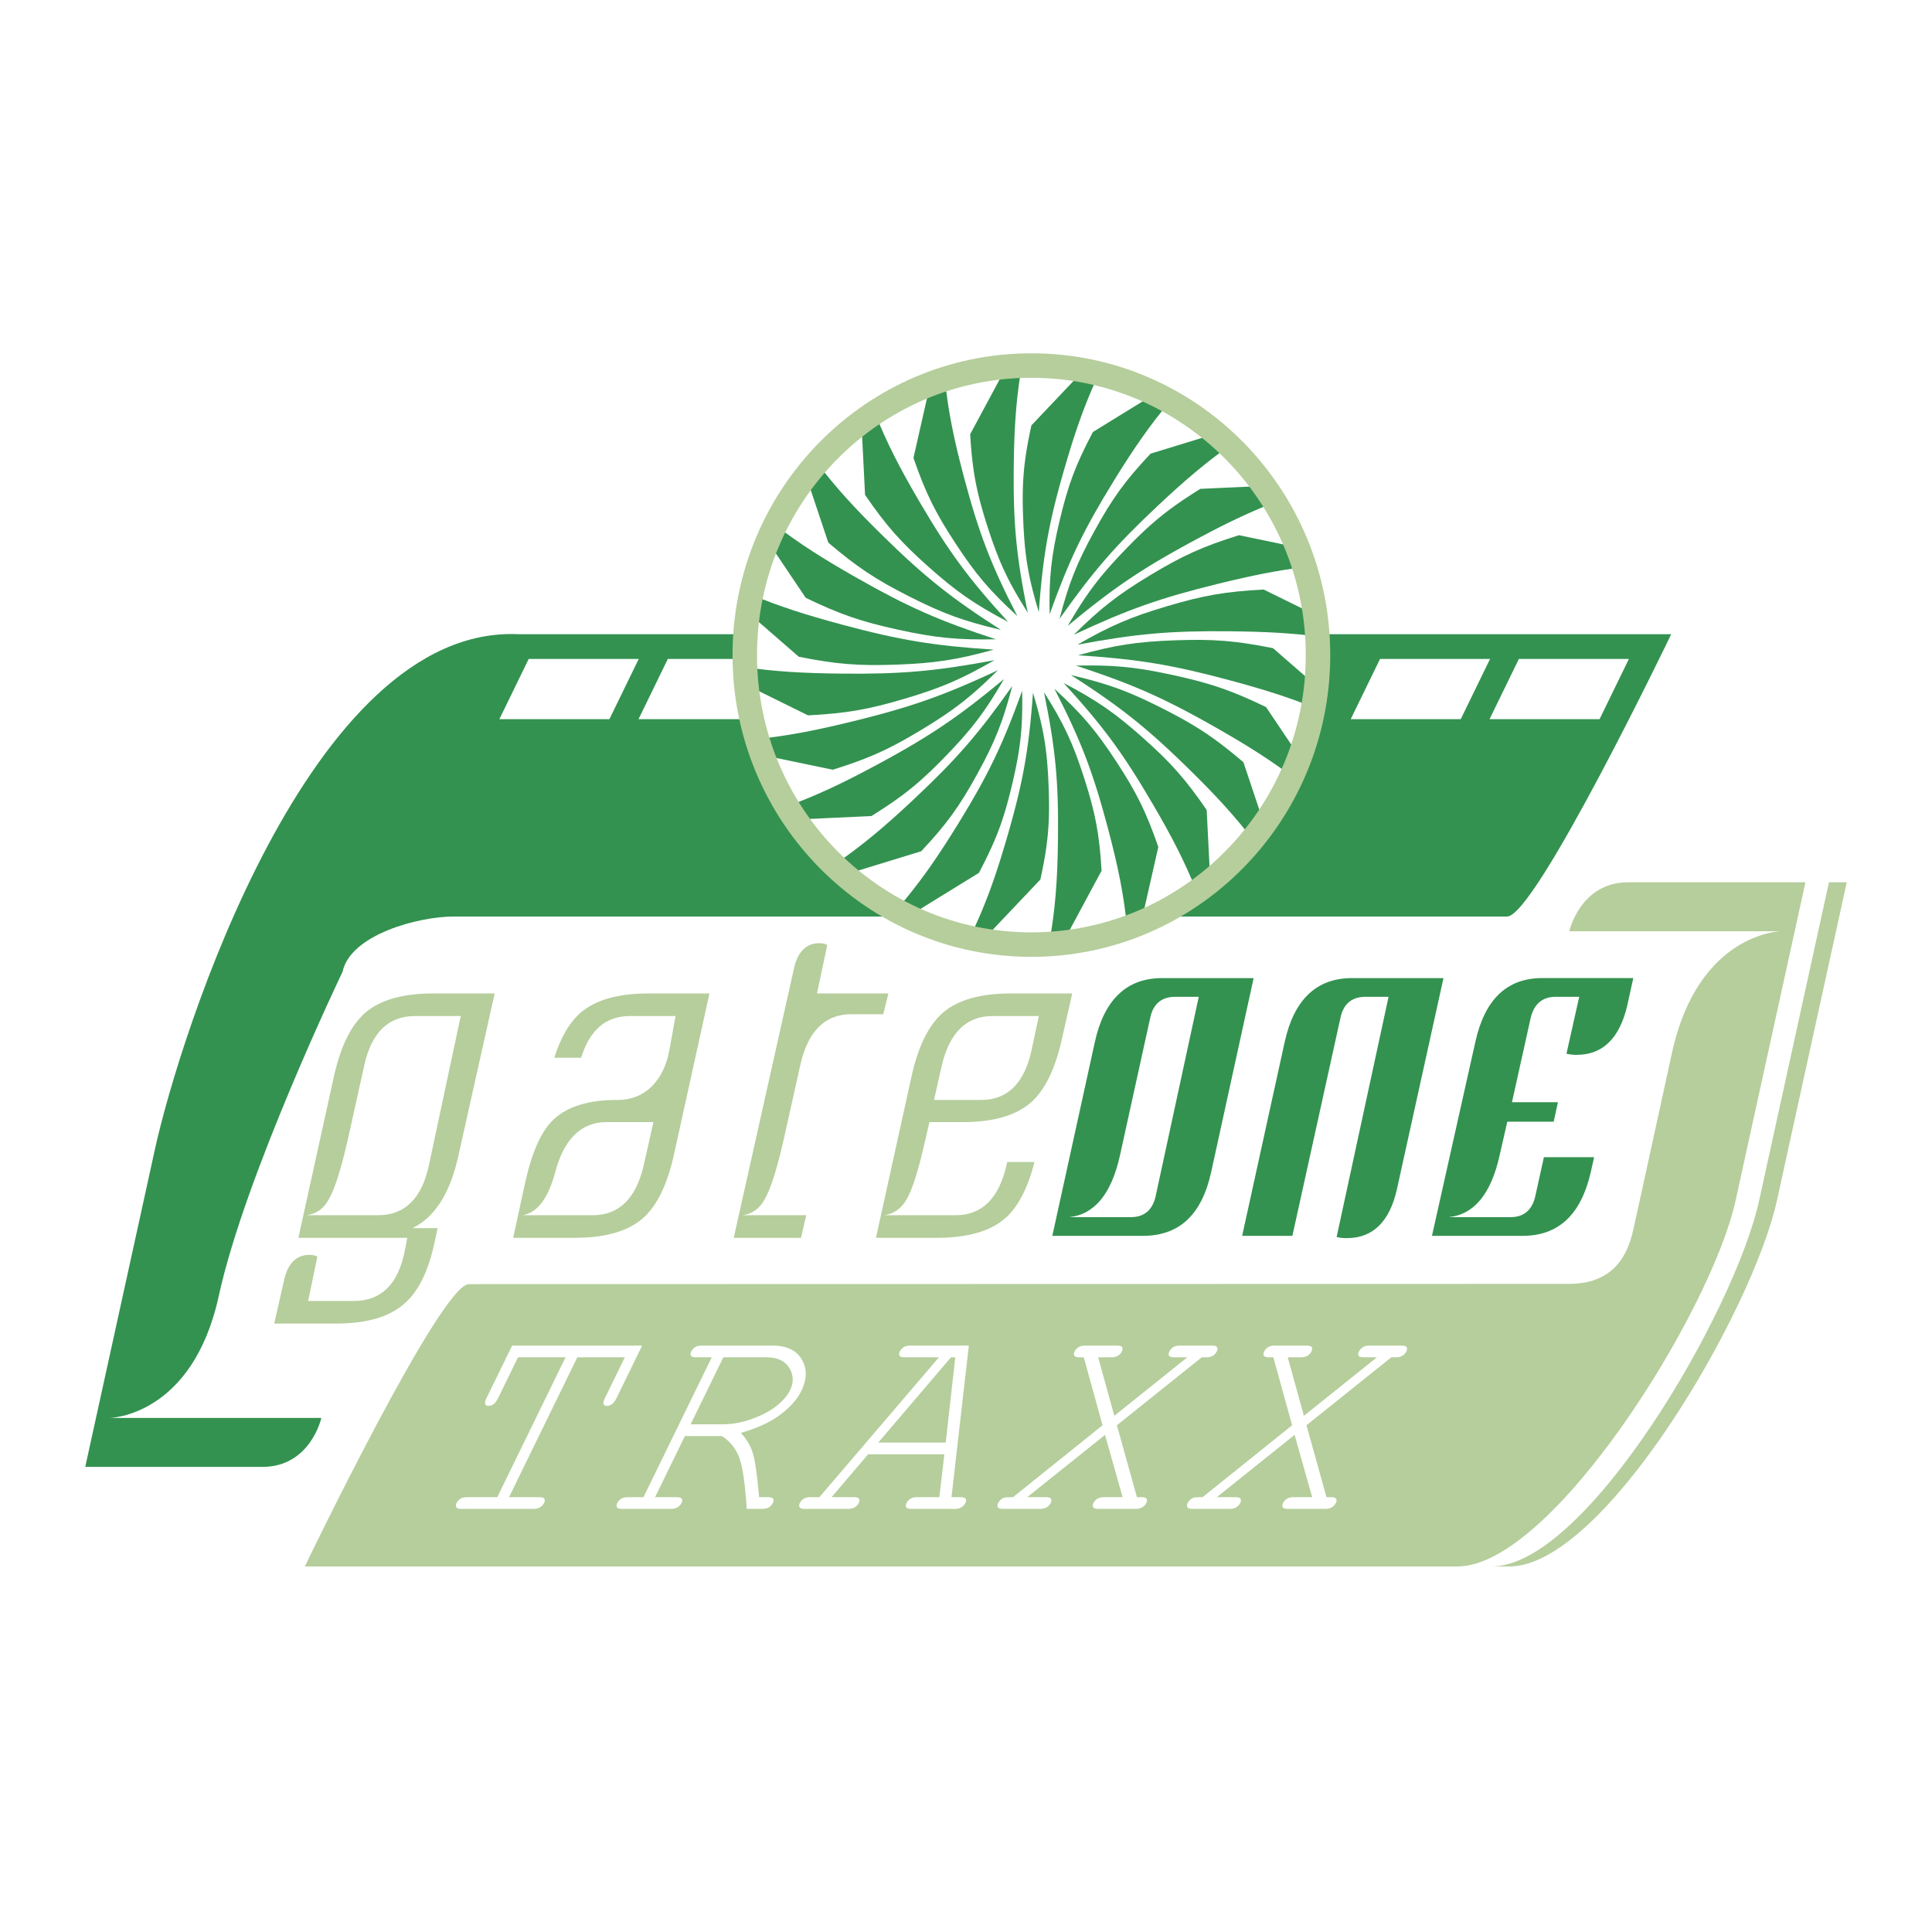
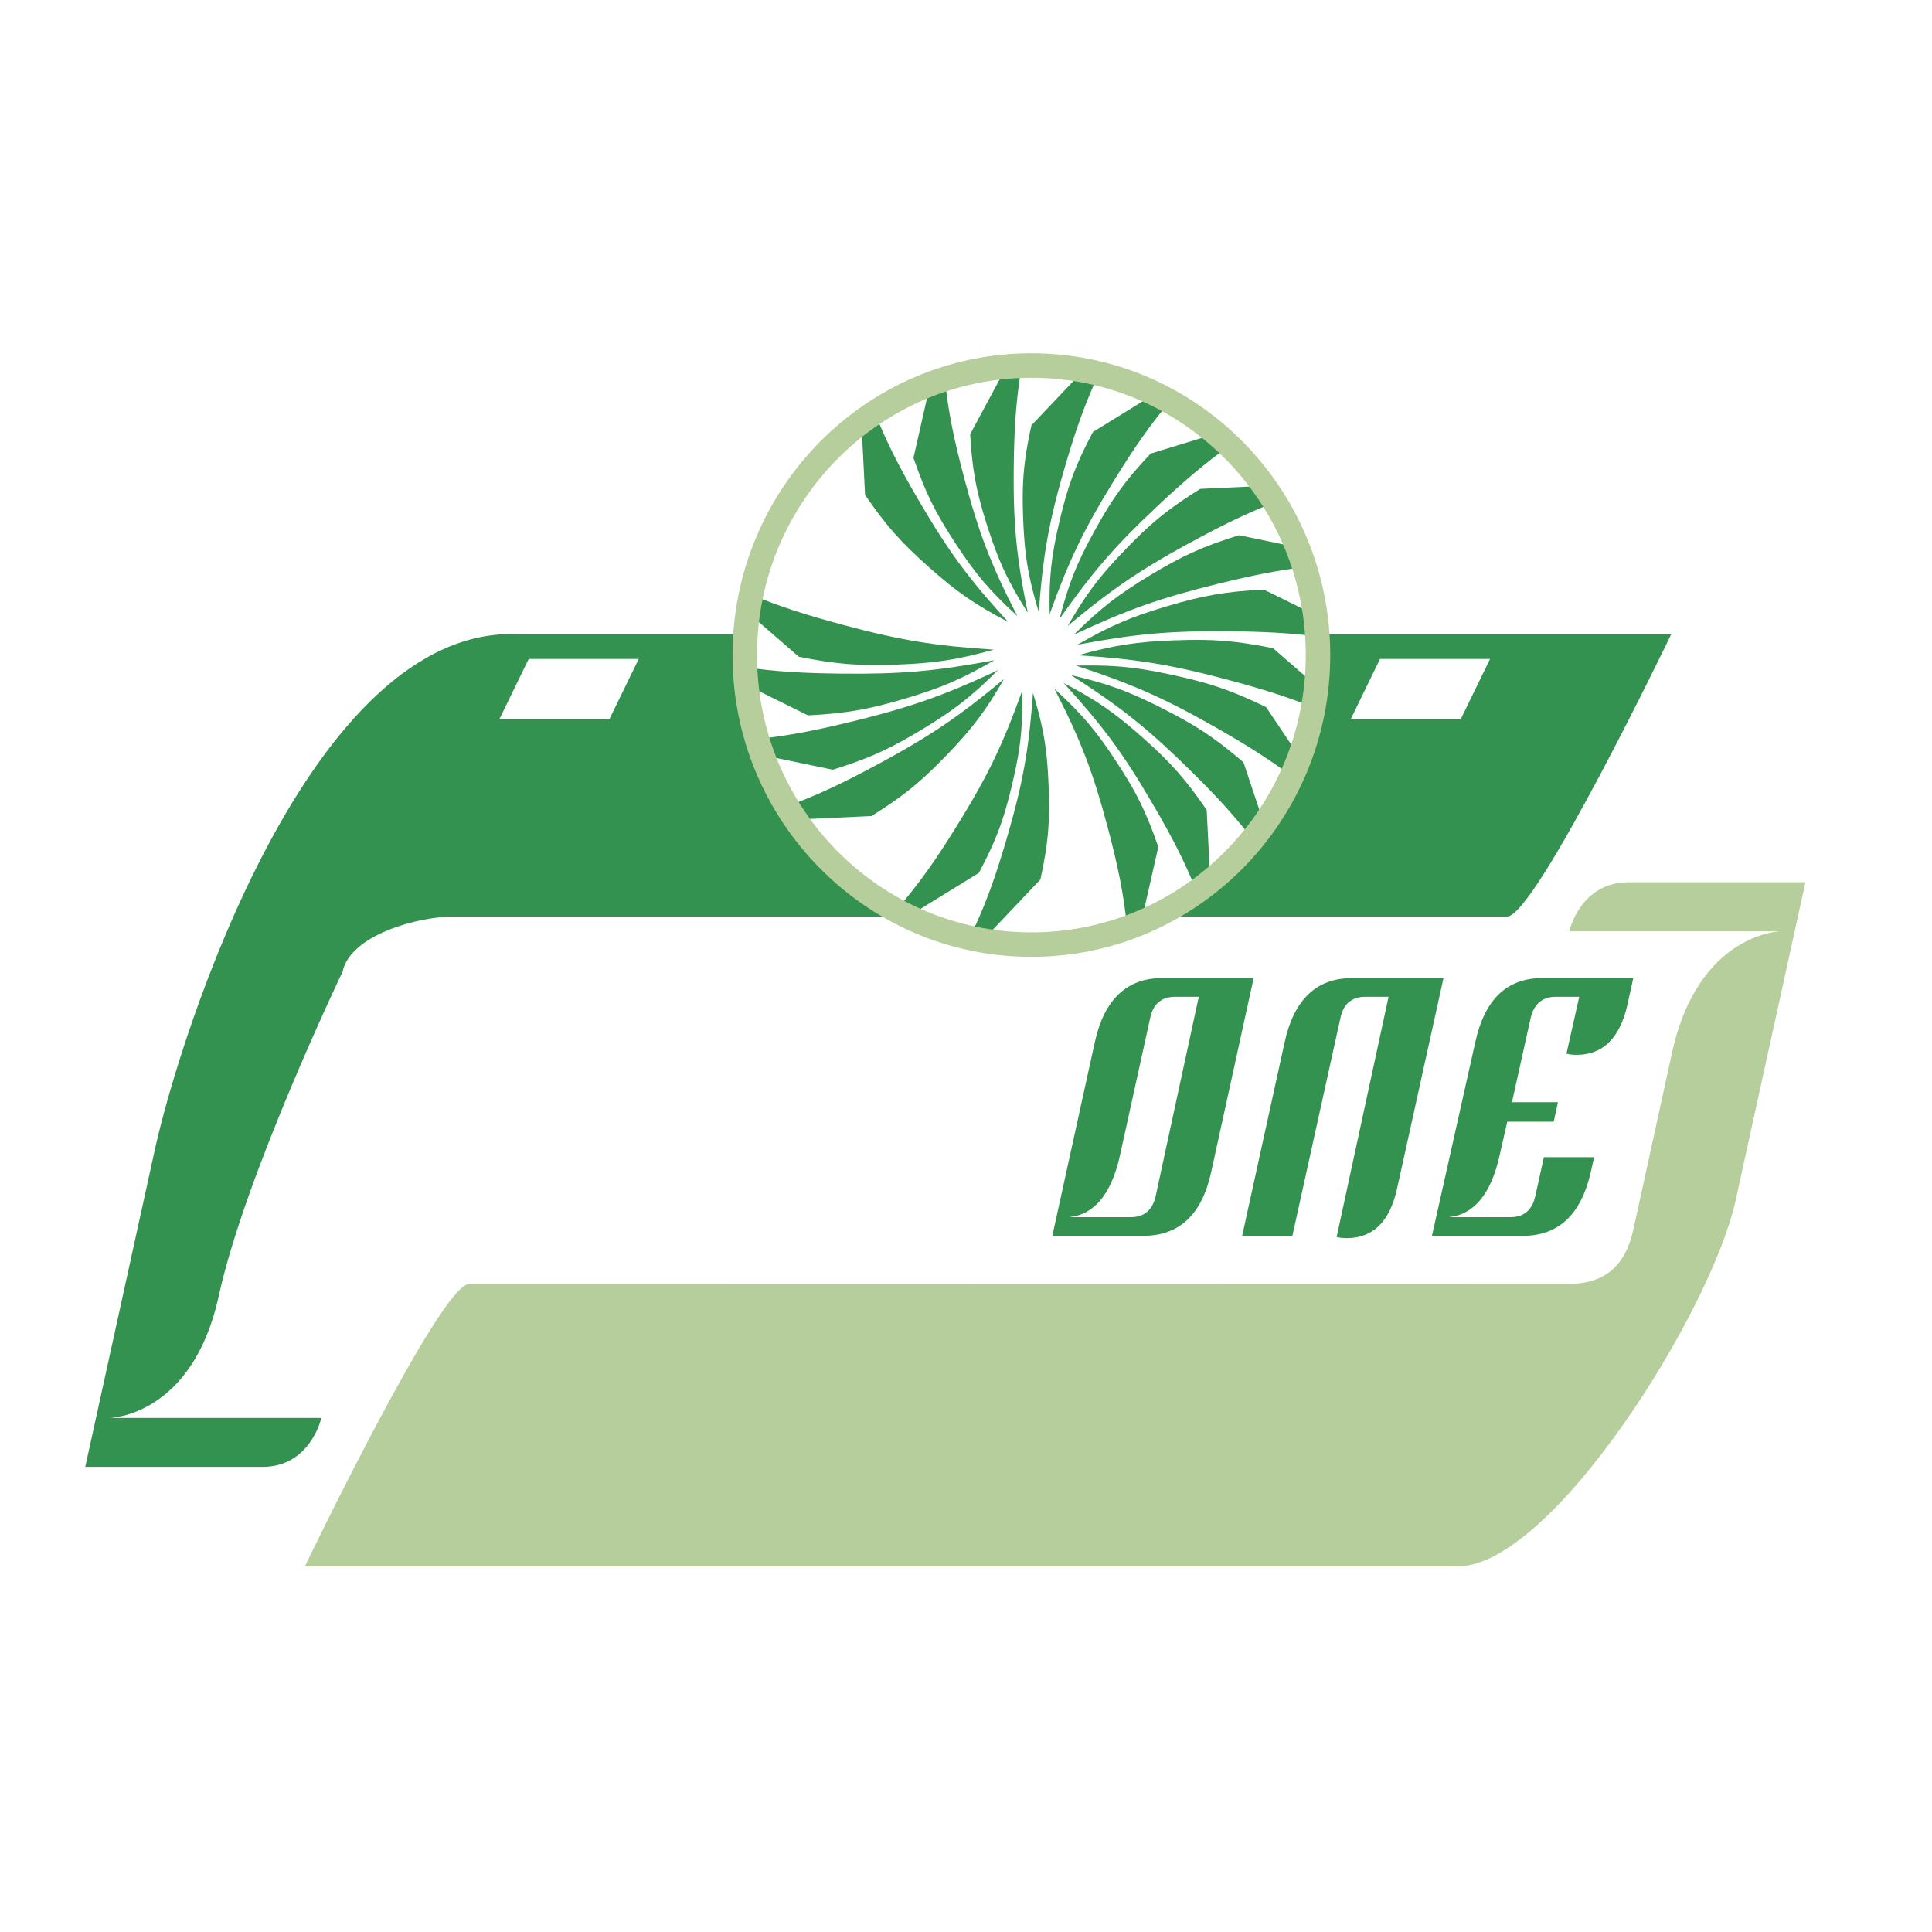
<svg xmlns="http://www.w3.org/2000/svg" width="2500" height="2500" viewBox="0 0 192.756 192.756">
  <path fill-rule="evenodd" clip-rule="evenodd" fill="#fff" d="M0 0h192.756v192.756H0V0z" />
  <path d="M51.747 63.274c-20.895-.976-33.827 40.237-36.271 51.304l-6.971 31.775h17.667c4.817 0 5.889-4.887 5.889-4.887H10.946s8.258-.125 10.881-12.176c2.624-12.051 12.352-32.342 12.352-32.342.779-3.689 7.543-5.507 11.098-5.507H150.37c2.822 0 16.369-28.168 16.369-28.168H51.747v.001z" fill-rule="evenodd" clip-rule="evenodd" fill="#339250" />
  <path d="M145.406 156.285c9.445 0 25.307-25.42 27.75-36.484l6.973-31.776h-17.668c-4.816 0-5.889 4.886-5.889 4.886h21.113s-8.258.126-10.881 12.175c-2.623 12.051-3.832 17.525-3.832 17.525-.779 3.689-2.891 5.482-6.445 5.482l-109.745.023c-2.823 0-16.369 28.168-16.369 28.168h114.993v.001z" fill-rule="evenodd" clip-rule="evenodd" fill="#b5ce9c" />
-   <path d="M148.82 156.285h1.775c9.443 0 24.24-25.42 26.684-36.484l6.973-31.776h-1.775l-6.971 31.776c-2.445 11.064-17.242 36.484-26.686 36.484zM49.352 99.117l-3.64 16.283c-.82 3.68-2.358 6.072-4.562 7.129h2.511l-.307 1.426c-.616 2.898-1.641 4.969-3.077 6.164-1.487 1.289-3.742 1.934-6.767 1.934h-6.152l.974-4.279c.359-1.701 1.23-2.574 2.512-2.574.358 0 .615.045.819.184l-.922 4.414h4.562c2.718 0 4.409-1.656 5.076-4.967l.255-1.334H29.769l3.587-16.283c.667-2.898 1.693-4.969 3.128-6.211 1.487-1.24 3.691-1.885 6.716-1.885h6.152v-.001zm-3.383 2.254h-4.563c-2.666 0-4.357 1.656-5.075 4.967l-1.641 7.406c-.666 2.898-1.282 4.877-1.896 5.934-.513.92-1.23 1.428-2.205 1.564h7.126c2.666 0 4.357-1.656 5.074-4.969l3.18-14.902zM88.636 99.117l-.513 2.07h-3.179c-2.614 0-4.305 1.656-5.075 4.967l-1.692 7.59c-.666 2.898-1.281 4.877-1.896 5.934-.513.92-1.23 1.428-2.204 1.564h6.355l-.512 2.254h-6.716l5.999-26.818c.358-1.701 1.229-2.575 2.512-2.575.358 0 .615.046.82.185l-1.026 4.83h7.127v-.001zM64.683 99.117c-3.024 0-5.23.645-6.717 1.885-1.14.986-2.02 2.498-2.668 4.529h2.684c.847-2.77 2.463-4.16 4.855-4.16h4.562l-.614 3.402c-.257 1.428-.821 2.623-1.642 3.498-.922.965-2.102 1.471-3.485 1.471h-.103c-2.82 0-4.921.645-6.307 1.932-1.229 1.15-2.153 3.221-2.819 6.164l-1.23 5.658h6.151c3.026 0 5.281-.645 6.768-1.932 1.384-1.197 2.409-3.266 3.076-6.164l3.588-16.283h-6.099zm-.462 17.156c-.77 3.312-2.461 4.969-5.076 4.969h-7.023c1.486-.23 2.563-1.656 3.282-4.324.871-3.312 2.613-4.967 5.125-4.967h4.666l-.974 4.322zM100.494 115.932l-.078.342c-.77 3.312-2.461 4.969-5.076 4.969h-7.125c.973-.137 1.691-.645 2.255-1.609.564-.967 1.18-2.945 1.846-5.889l.411-1.793h3.332c3.024 0 5.28-.645 6.768-1.934 1.383-1.195 2.408-3.266 3.074-6.162l1.076-4.738h-6.15c-3.025 0-5.23.645-6.717 1.885-1.435 1.242-2.46 3.312-3.127 6.211l-3.588 16.283h6.101c3.024 0 5.281-.645 6.767-1.932 1.299-1.121 2.281-3.012 2.947-5.633h-2.716zm-6.538-9.594c.77-3.311 2.461-4.967 5.076-4.967h4.615l-.719 3.357c-.717 3.357-2.41 5.014-5.025 5.014h-4.715l.768-3.404z" fill-rule="evenodd" clip-rule="evenodd" fill="#b5ce9c" />
-   <path d="M57.599 135.418l-6.812 13.955h3.006c.273 0 .445.051.514.16.067.105.058.248-.028.424a1.045 1.045 0 0 1-.383.418c-.176.109-.401.166-.674.166h-7.185c-.272 0-.442-.057-.512-.166-.062-.113-.056-.252.025-.418a1.03 1.03 0 0 1 .386-.424c.176-.109.398-.16.671-.16h3.006l6.812-13.955h-4.743l-1.979 4.055c-.139.285-.291.488-.459.613a.851.851 0 0 1-.507.18c-.165 0-.271-.061-.326-.18-.048-.125-.005-.328.135-.613l2.55-5.223h12.971l-2.55 5.223c-.139.285-.291.488-.459.613-.161.119-.333.18-.507.18s-.285-.061-.335-.18c-.043-.125.005-.328.144-.613l1.979-4.055h-4.74zM68.334 143.275l-2.977 6.098h2.136c.287 0 .464.051.528.16.066.105.058.248-.028.424a1.045 1.045 0 0 1-.383.418c-.171.109-.401.166-.688.166h-4.851c-.277 0-.447-.057-.512-.166-.062-.113-.056-.252.026-.418.085-.176.216-.318.385-.424.171-.109.394-.16.672-.16H64.2l6.812-13.955h-1.557c-.278 0-.45-.053-.516-.156-.064-.109-.056-.252.03-.428s.217-.318.385-.424c.171-.109.395-.16.672-.16h7.001c1.444 0 2.433.461 2.969 1.387.538.922.523 1.963-.042 3.123-.408.836-1.1 1.625-2.071 2.361s-2.294 1.355-3.968 1.844c.547.576.94 1.227 1.175 1.949.233.727.45 2.211.646 4.459h.885c.273 0 .445.051.514.16.067.105.058.248-.028.424a1.045 1.045 0 0 1-.383.418c-.176.109-.401.166-.674.166h-1.548c-.166-2.59-.43-4.324-.783-5.209-.356-.879-.924-1.568-1.706-2.057h-3.679zm.571-1.17h3.157c1.012 0 2.02-.186 3.021-.561 1.004-.371 1.815-.809 2.431-1.307.615-.5 1.054-1.014 1.307-1.531.38-.779.354-1.525-.079-2.229s-1.2-1.061-2.315-1.061H72.17l-3.265 6.689zM94.221 145.096h-7.608l-3.646 4.277h2.221c.273 0 .445.051.514.16.067.105.058.248-.028.424a1.045 1.045 0 0 1-.383.418c-.175.109-.401.166-.674.166h-4.329c-.277 0-.447-.057-.511-.166-.062-.113-.056-.252.025-.418.085-.176.216-.318.385-.424.171-.109.395-.16.672-.16h.894l11.926-13.955h-3.416c-.278 0-.45-.053-.516-.156-.069-.109-.056-.252.03-.428s.212-.318.385-.424c.171-.109.394-.16.672-.16h5.829l-1.732 15.123h.898c.273 0 .445.051.509.16.071.105.063.248-.023.424a1.024 1.024 0 0 1-.388.418c-.171.109-.396.166-.669.166h-4.314c-.287 0-.461-.057-.526-.166-.067-.113-.056-.252.025-.418.086-.176.212-.318.385-.424.171-.109.399-.16.686-.16h2.202l.505-4.277zm.133-1.17l.954-8.508h-.428l-7.254 8.508h6.728zM111.434 142.201l1.998 7.172h.443c.277 0 .449.051.514.16.066.105.057.248-.027.424a1.058 1.058 0 0 1-.385.418c-.17.109-.396.166-.674.166h-3.721c-.277 0-.447-.057-.512-.166-.062-.113-.057-.252.025-.418.086-.176.217-.318.385-.424.172-.109.395-.16.672-.16h1.85l-1.752-6.213-7.762 6.213h1.85c.271 0 .445.051.514.16.066.105.059.248-.027.424a1.067 1.067 0 0 1-.383.418c-.176.109-.402.166-.674.166h-3.699c-.273 0-.441-.057-.512-.166-.062-.113-.055-.252.025-.418.062-.129.158-.246.283-.348a.857.857 0 0 1 .344-.193c.104-.029.393-.043.859-.043l8.934-7.172-1.873-6.783h-.428c-.273 0-.445-.053-.516-.156-.064-.109-.057-.252.029-.428s.217-.318.385-.424c.176-.109.398-.16.672-.16h3.156c.287 0 .465.051.529.16.066.105.059.248-.027.424s-.217.318-.389.428c-.168.104-.396.156-.684.156h-1.293l1.615 5.836 7.285-5.836h-1.293c-.287 0-.463-.053-.531-.156-.062-.109-.055-.252.031-.428s.217-.318.385-.424c.172-.109.398-.16.686-.16h3.172c.273 0 .445.051.514.16.066.105.059.248-.027.424s-.217.318-.389.428c-.172.104-.396.156-.668.156h-.443l-8.466 6.783zM130.348 142.201l1.998 7.172h.441c.277 0 .451.051.516.16.066.105.057.248-.029.424-.08.166-.209.305-.383.418-.17.109-.396.166-.674.166h-3.721c-.277 0-.447-.057-.512-.166-.062-.113-.057-.252.025-.418.086-.176.217-.318.385-.424.172-.109.395-.16.672-.16h1.85l-1.754-6.213-7.76 6.213h1.85c.271 0 .443.051.514.16.066.105.057.248-.029.424-.08.166-.209.305-.383.418-.176.109-.4.166-.674.166h-3.697c-.273 0-.443-.057-.512-.166-.062-.113-.057-.252.025-.418.062-.129.158-.246.281-.348a.876.876 0 0 1 .346-.193c.104-.029.393-.043.857-.043l8.936-7.172-1.873-6.783h-.428c-.273 0-.445-.053-.518-.156-.064-.109-.055-.252.031-.428s.217-.318.385-.424c.176-.109.398-.16.672-.16h3.156c.287 0 .465.051.529.16.066.105.057.248-.029.424a1.034 1.034 0 0 1-.387.428c-.168.104-.396.156-.684.156h-1.293l1.615 5.836 7.285-5.836h-1.293c-.287 0-.465-.053-.531-.156-.064-.109-.055-.252.031-.428s.217-.318.385-.424c.17-.109.398-.16.686-.16h3.172c.271 0 .443.051.514.16.066.105.059.248-.027.424s-.217.318-.389.428c-.174.104-.396.156-.67.156h-.441l-8.466 6.783zM151.539 65.741h10.977l-2.926 6.009h-10.977l2.926-6.009zM66.631 65.741h10.977l-2.925 6.009H63.706l2.925-6.009z" fill-rule="evenodd" clip-rule="evenodd" fill="#fff" />
  <path d="M74.306 65.357c0-15.954 12.802-28.887 28.596-28.887 15.793 0 28.596 12.933 28.596 28.887s-12.803 28.887-28.596 28.887c-15.794 0-28.596-12.933-28.596-28.887z" fill-rule="evenodd" clip-rule="evenodd" fill="#fff" />
  <path d="M116.711 40.059c-1.98 2.359-3.541 4.6-5.545 7.848-3.037 4.922-4.482 7.92-6.445 13.371-.07-3.665.156-5.778 1-9.344.85-3.583 1.602-5.583 3.32-8.833l6.189-3.814c.502.243.997.501 1.481.772z" fill-rule="evenodd" clip-rule="evenodd" fill="#339250" />
  <path d="M122.662 44.478c-2.393 1.704-4.436 3.436-7.117 5.952-4.26 3.998-6.465 6.534-9.838 11.318.928-3.568 1.717-5.552 3.49-8.778 1.789-3.259 3.055-5.003 5.594-7.709l6.525-2.001c.461.392.911.797 1.346 1.218z" fill-rule="evenodd" clip-rule="evenodd" fill="#339250" />
  <path d="M127.195 50.116c-2.621 1.016-4.984 2.154-8.102 3.836-5.201 2.807-8.012 4.708-12.564 8.494 1.869-3.221 3.166-4.939 5.744-7.613 2.611-2.706 4.303-4.075 7.486-6.06l6.35-.293a29.72 29.72 0 0 1 1.086 1.636z" fill-rule="evenodd" clip-rule="evenodd" fill="#339250" />
  <path d="M130.148 56.574c-2.703.333-5.234.838-8.58 1.66-5.793 1.422-9.02 2.561-14.432 5.091 2.676-2.65 4.391-3.987 7.607-5.93 3.25-1.964 5.25-2.866 8.869-3.998l5.838 1.213c.257.643.489 1.299.698 1.964z" fill-rule="evenodd" clip-rule="evenodd" fill="#339250" />
  <path d="M131.438 63.497c-2.67-.339-5.229-.477-8.637-.513-5.994-.065-9.42.234-15.312 1.34 3.293-1.897 5.309-2.763 8.947-3.843 3.662-1.087 5.836-1.461 9.646-1.663l5.141 2.534c.097.707.168 1.422.215 2.145z" fill-rule="evenodd" clip-rule="evenodd" fill="#339250" />
  <path d="M131.033 70.566c-2.535-1.016-4.994-1.793-8.324-2.688-5.787-1.556-9.178-2.115-15.154-2.502 3.686-1.018 5.865-1.354 9.682-1.493 3.82-.14 6.02.037 9.77.785l4.33 3.766c-.077.718-.177 1.43-.304 2.132z" fill-rule="evenodd" clip-rule="evenodd" fill="#339250" />
  <path d="M128.879 77.444c-2.27-1.7-4.488-3.104-7.582-4.863-5.18-2.946-8.305-4.328-13.961-6.173 3.822-.075 6.02.14 9.756.958 3.715.812 5.791 1.528 9.223 3.18l3.354 4.993a28.676 28.676 0 0 1-.79 1.905z" fill-rule="evenodd" clip-rule="evenodd" fill="#339250" />
  <path d="M124.967 83.732c-1.83-2.369-3.648-4.351-6.303-6.957-4.211-4.134-6.859-6.246-11.818-9.423 3.701.867 5.768 1.621 9.164 3.343 3.361 1.704 5.174 2.911 8.049 5.357l2.062 6.167a28.74 28.74 0 0 1-1.154 1.513z" fill-rule="evenodd" clip-rule="evenodd" fill="#339250" />
  <path d="M119.398 88.955c-1.184-2.957-2.441-5.414-4.414-8.782-2.949-5.035-4.938-7.734-8.867-12.032 3.334 1.749 5.129 2.991 7.949 5.501 2.781 2.477 4.209 4.095 6.326 7.17l.357 7.113c-.438.356-.89.7-1.351 1.03z" fill-rule="evenodd" clip-rule="evenodd" fill="#339250" />
  <path d="M112.457 92.59c-.34-3.351-.895-6.115-1.943-10.047-1.488-5.584-2.682-8.686-5.314-13.821 2.746 2.514 4.146 4.162 6.191 7.285 2.02 3.085 2.963 5.004 4.174 8.494l-1.709 7.546c-.461.193-.928.374-1.399.543z" fill-rule="evenodd" clip-rule="evenodd" fill="#339250" />
-   <path d="M104.67 94.188c.615-3.433.836-6.285.885-10.463.068-5.747-.246-9.04-1.398-14.667 1.973 3.114 2.881 5.055 4.012 8.571 1.121 3.488 1.516 5.579 1.736 9.239l-3.873 7.204c-.45.049-.905.088-1.362.116z" fill-rule="evenodd" clip-rule="evenodd" fill="#339250" />
  <path d="M96.745 93.571c1.531-3.174 2.519-5.884 3.701-9.935 1.611-5.519 2.197-8.775 2.613-14.514 1.061 3.508 1.414 5.607 1.559 9.273.145 3.659-.041 5.777-.82 9.355l-5.76 6.075a26.366 26.366 0 0 1-1.293-.254z" fill-rule="evenodd" clip-rule="evenodd" fill="#339250" />
  <path d="M89.398 90.826c2.272-2.625 3.937-4.978 6.136-8.541 3.039-4.922 4.484-7.92 6.447-13.372.07 3.665-.156 5.779-1 9.344-.85 3.583-1.602 5.583-3.32 8.833L90.6 91.442a29.52 29.52 0 0 1-1.202-.616z" fill-rule="evenodd" clip-rule="evenodd" fill="#339250" />
-   <path d="M83.204 86.297c2.77-1.902 4.965-3.733 7.951-6.536 4.262-3.999 6.466-6.535 9.839-11.319-.93 3.567-1.719 5.552-3.49 8.778-1.791 3.259-3.056 5.003-5.594 7.708l-7.638 2.343c-.364-.315-.721-.64-1.068-.974z" fill-rule="evenodd" clip-rule="evenodd" fill="#339250" />
+   <path d="M83.204 86.297l-7.638 2.343c-.364-.315-.721-.64-1.068-.974z" fill-rule="evenodd" clip-rule="evenodd" fill="#339250" />
  <path d="M78.516 80.45c3.034-1.115 5.587-2.32 9.091-4.211 5.2-2.807 8.012-4.708 12.563-8.494-1.867 3.221-3.164 4.939-5.744 7.613-2.611 2.707-4.302 4.076-7.487 6.06l-7.572.35a30.827 30.827 0 0 1-.851-1.318z" fill-rule="evenodd" clip-rule="evenodd" fill="#339250" />
  <path d="M75.529 73.736c3.106-.329 5.839-.855 9.603-1.779 5.793-1.422 9.02-2.561 14.43-5.09-2.675 2.65-4.391 3.987-7.606 5.93-3.25 1.964-5.25 2.866-8.869 3.998l-7.03-1.461a29.87 29.87 0 0 1-.528-1.598z" fill-rule="evenodd" clip-rule="evenodd" fill="#339250" />
  <path d="M74.333 66.569c3.021.432 5.765.597 9.566.638 5.994.065 9.419-.235 15.314-1.34-3.294 1.897-5.311 2.763-8.949 3.843-3.663 1.087-5.836 1.461-9.647 1.663l-6.16-3.038c-.06-.584-.1-1.173-.124-1.766z" fill-rule="evenodd" clip-rule="evenodd" fill="#339250" />
  <path d="M74.933 59.326c2.804 1.167 5.407 2.006 9.058 2.988 5.787 1.556 9.179 2.116 15.156 2.501-3.686 1.018-5.866 1.354-9.684 1.494-3.82.14-6.019-.038-9.768-.785l-5.08-4.417c.088-.601.194-1.194.318-1.781z" fill-rule="evenodd" clip-rule="evenodd" fill="#339250" />
-   <path d="M77.345 52.388c2.439 1.866 4.747 3.339 8.057 5.221 5.181 2.946 8.306 4.328 13.963 6.173-3.822.076-6.021-.14-9.757-.957-3.715-.812-5.791-1.529-9.222-3.18l-3.787-5.636c.232-.55.482-1.09.746-1.621zM81.519 46.181c1.904 2.495 3.76 4.527 6.519 7.235 4.21 4.134 6.859 6.246 11.818 9.424-3.702-.867-5.769-1.621-9.166-3.343-3.359-1.705-5.174-2.912-8.049-5.358l-2.219-6.635c.352-.453.719-.894 1.097-1.323z" fill-rule="evenodd" clip-rule="evenodd" fill="#339250" />
  <path d="M87.273 41.165c1.192 2.989 2.453 5.458 4.441 8.853 2.95 5.036 4.939 7.734 8.87 12.032-3.336-1.749-5.131-2.991-7.95-5.501-2.782-2.478-4.209-4.095-6.327-7.17l-.366-7.279c.435-.324.879-.636 1.332-.935z" fill-rule="evenodd" clip-rule="evenodd" fill="#339250" />
  <path d="M94.266 37.813c.341 3.256.894 5.985 1.92 9.834 1.488 5.584 2.681 8.687 5.316 13.821-2.748-2.514-4.148-4.161-6.193-7.284-2.02-3.085-2.963-5.004-4.173-8.495l1.668-7.363c.481-.184.968-.356 1.462-.513z" fill-rule="evenodd" clip-rule="evenodd" fill="#339250" />
  <path d="M101.943 36.489c-.549 3.221-.752 5.997-.799 9.977-.066 5.747.248 9.039 1.4 14.667-1.973-3.114-2.881-5.055-4.014-8.571-1.121-3.488-1.514-5.578-1.736-9.239l3.625-6.743a28.705 28.705 0 0 1 1.524-.091z" fill-rule="evenodd" clip-rule="evenodd" fill="#339250" />
  <path d="M109.643 37.28c-1.357 2.9-2.287 5.506-3.387 9.274-1.611 5.518-2.197 8.776-2.613 14.514-1.061-3.508-1.414-5.608-1.559-9.273-.145-3.66.041-5.778.82-9.355l5.205-5.49a28.25 28.25 0 0 1 1.534.33z" fill-rule="evenodd" clip-rule="evenodd" fill="#339250" />
  <path d="M74.306 65.357c0-15.954 12.802-28.887 28.596-28.887 15.793 0 28.596 12.933 28.596 28.887s-12.803 28.887-28.596 28.887c-15.794 0-28.596-12.933-28.596-28.887z" fill="none" stroke="#b5ce9c" stroke-width="2.442" stroke-miterlimit="2.613" />
  <path fill-rule="evenodd" clip-rule="evenodd" fill="#fff" d="M137.688 65.741h10.976l-2.926 6.009h-10.976l2.926-6.009zM52.749 65.741h10.978l-2.926 6.009H49.824l2.925-6.009z" />
  <path d="M125.076 97.584l-4.246 19.393c-.936 4.229-3.186 6.324-6.795 6.324h-9.045l4.246-19.354c.936-4.23 3.186-6.363 6.711-6.363h9.129zm-5.476 1.867h-2.338c-1.357 0-2.207.686-2.504 2.094l-3.016 13.717c-.85 3.848-2.547 5.906-5.053 6.172h6.156c1.316 0 2.166-.723 2.463-2.133l4.292-19.85zM144.016 97.584l-4.629 20.992c-.721 3.314-2.42 4.953-5.012 4.953-.381 0-.721-.037-1.02-.113l5.182-23.965h-2.293c-1.359 0-2.209.686-2.506 2.094l-4.797 21.756h-5.012l4.246-19.354c.934-4.23 3.186-6.363 6.709-6.363h9.132zM162.953 97.584l-.594 2.705c-.764 3.314-2.461 4.953-5.053 4.953-.383 0-.723-.037-1.02-.115l1.273-5.676h-2.336c-1.314 0-2.164.686-2.504 2.094l-1.869 8.422h4.586l-.424 1.943h-4.629l-.764 3.352c-.85 3.848-2.549 5.906-5.055 6.172h6.158c1.316 0 2.166-.723 2.463-2.133l.85-3.848h5.01l-.34 1.523c-.977 4.229-3.227 6.324-6.793 6.324h-9.045l4.33-19.354c.934-4.23 3.143-6.363 6.668-6.363h9.088v.001z" fill-rule="evenodd" clip-rule="evenodd" fill="#339250" />
</svg>